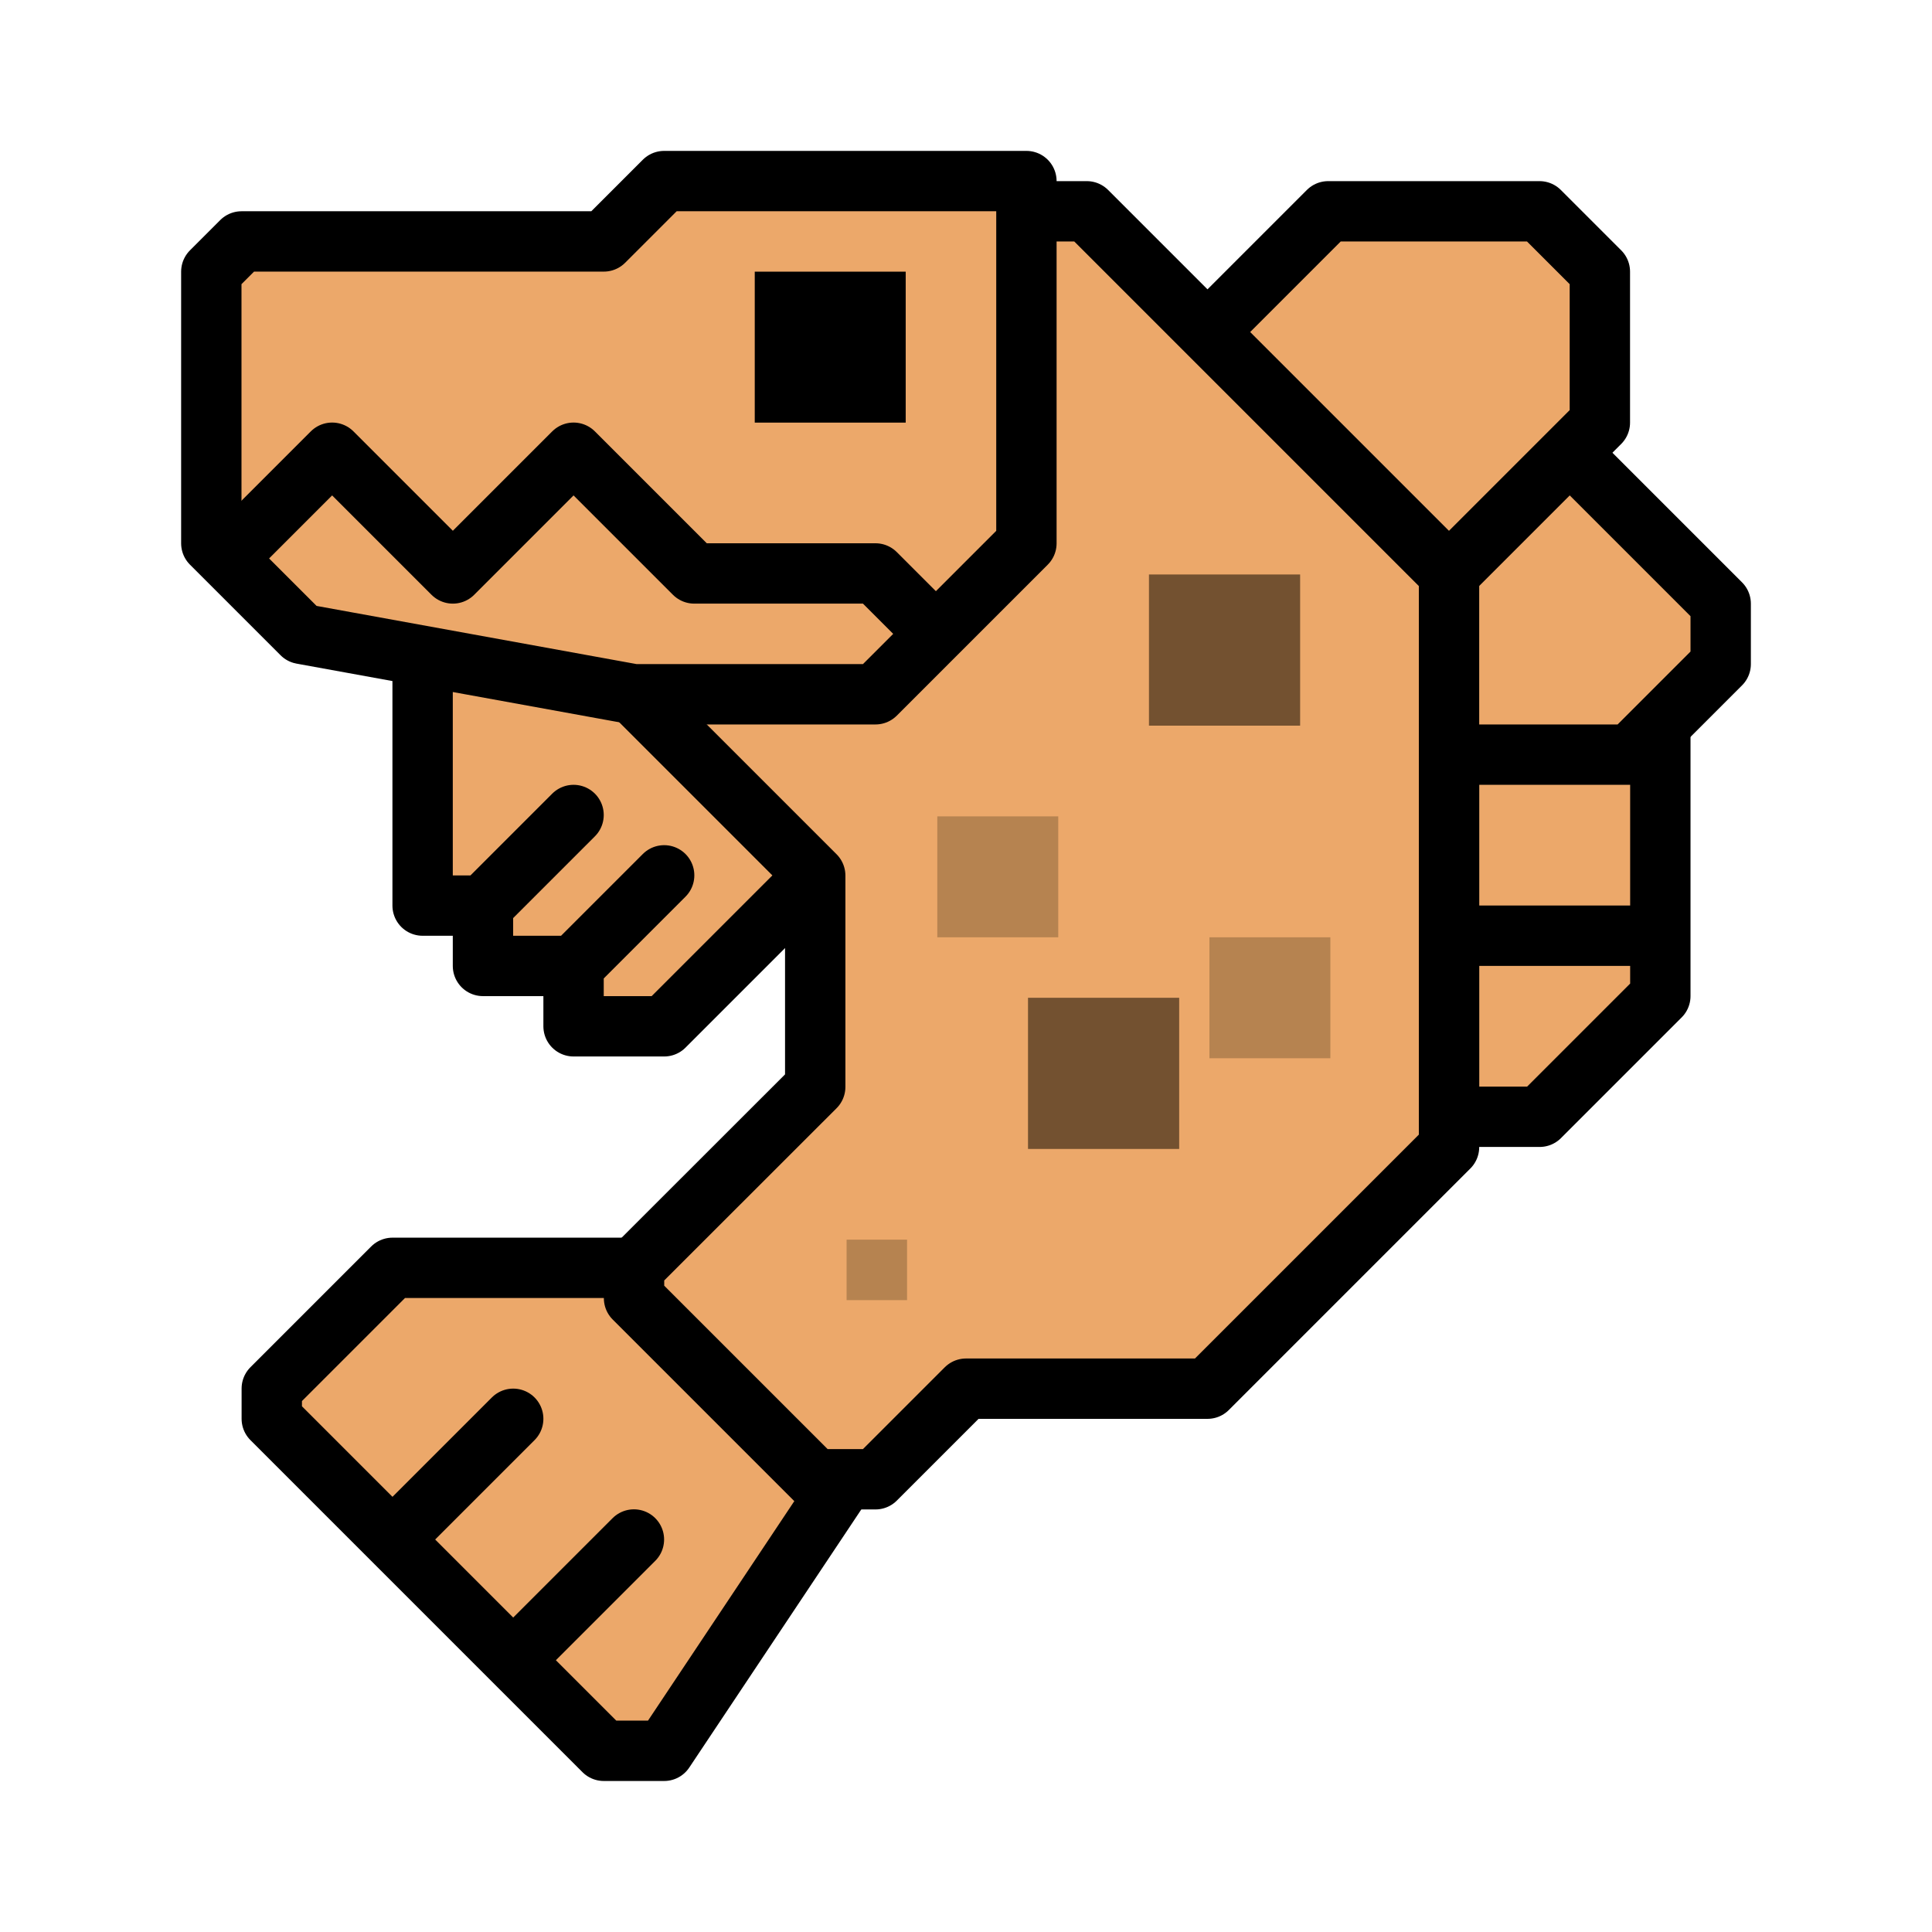
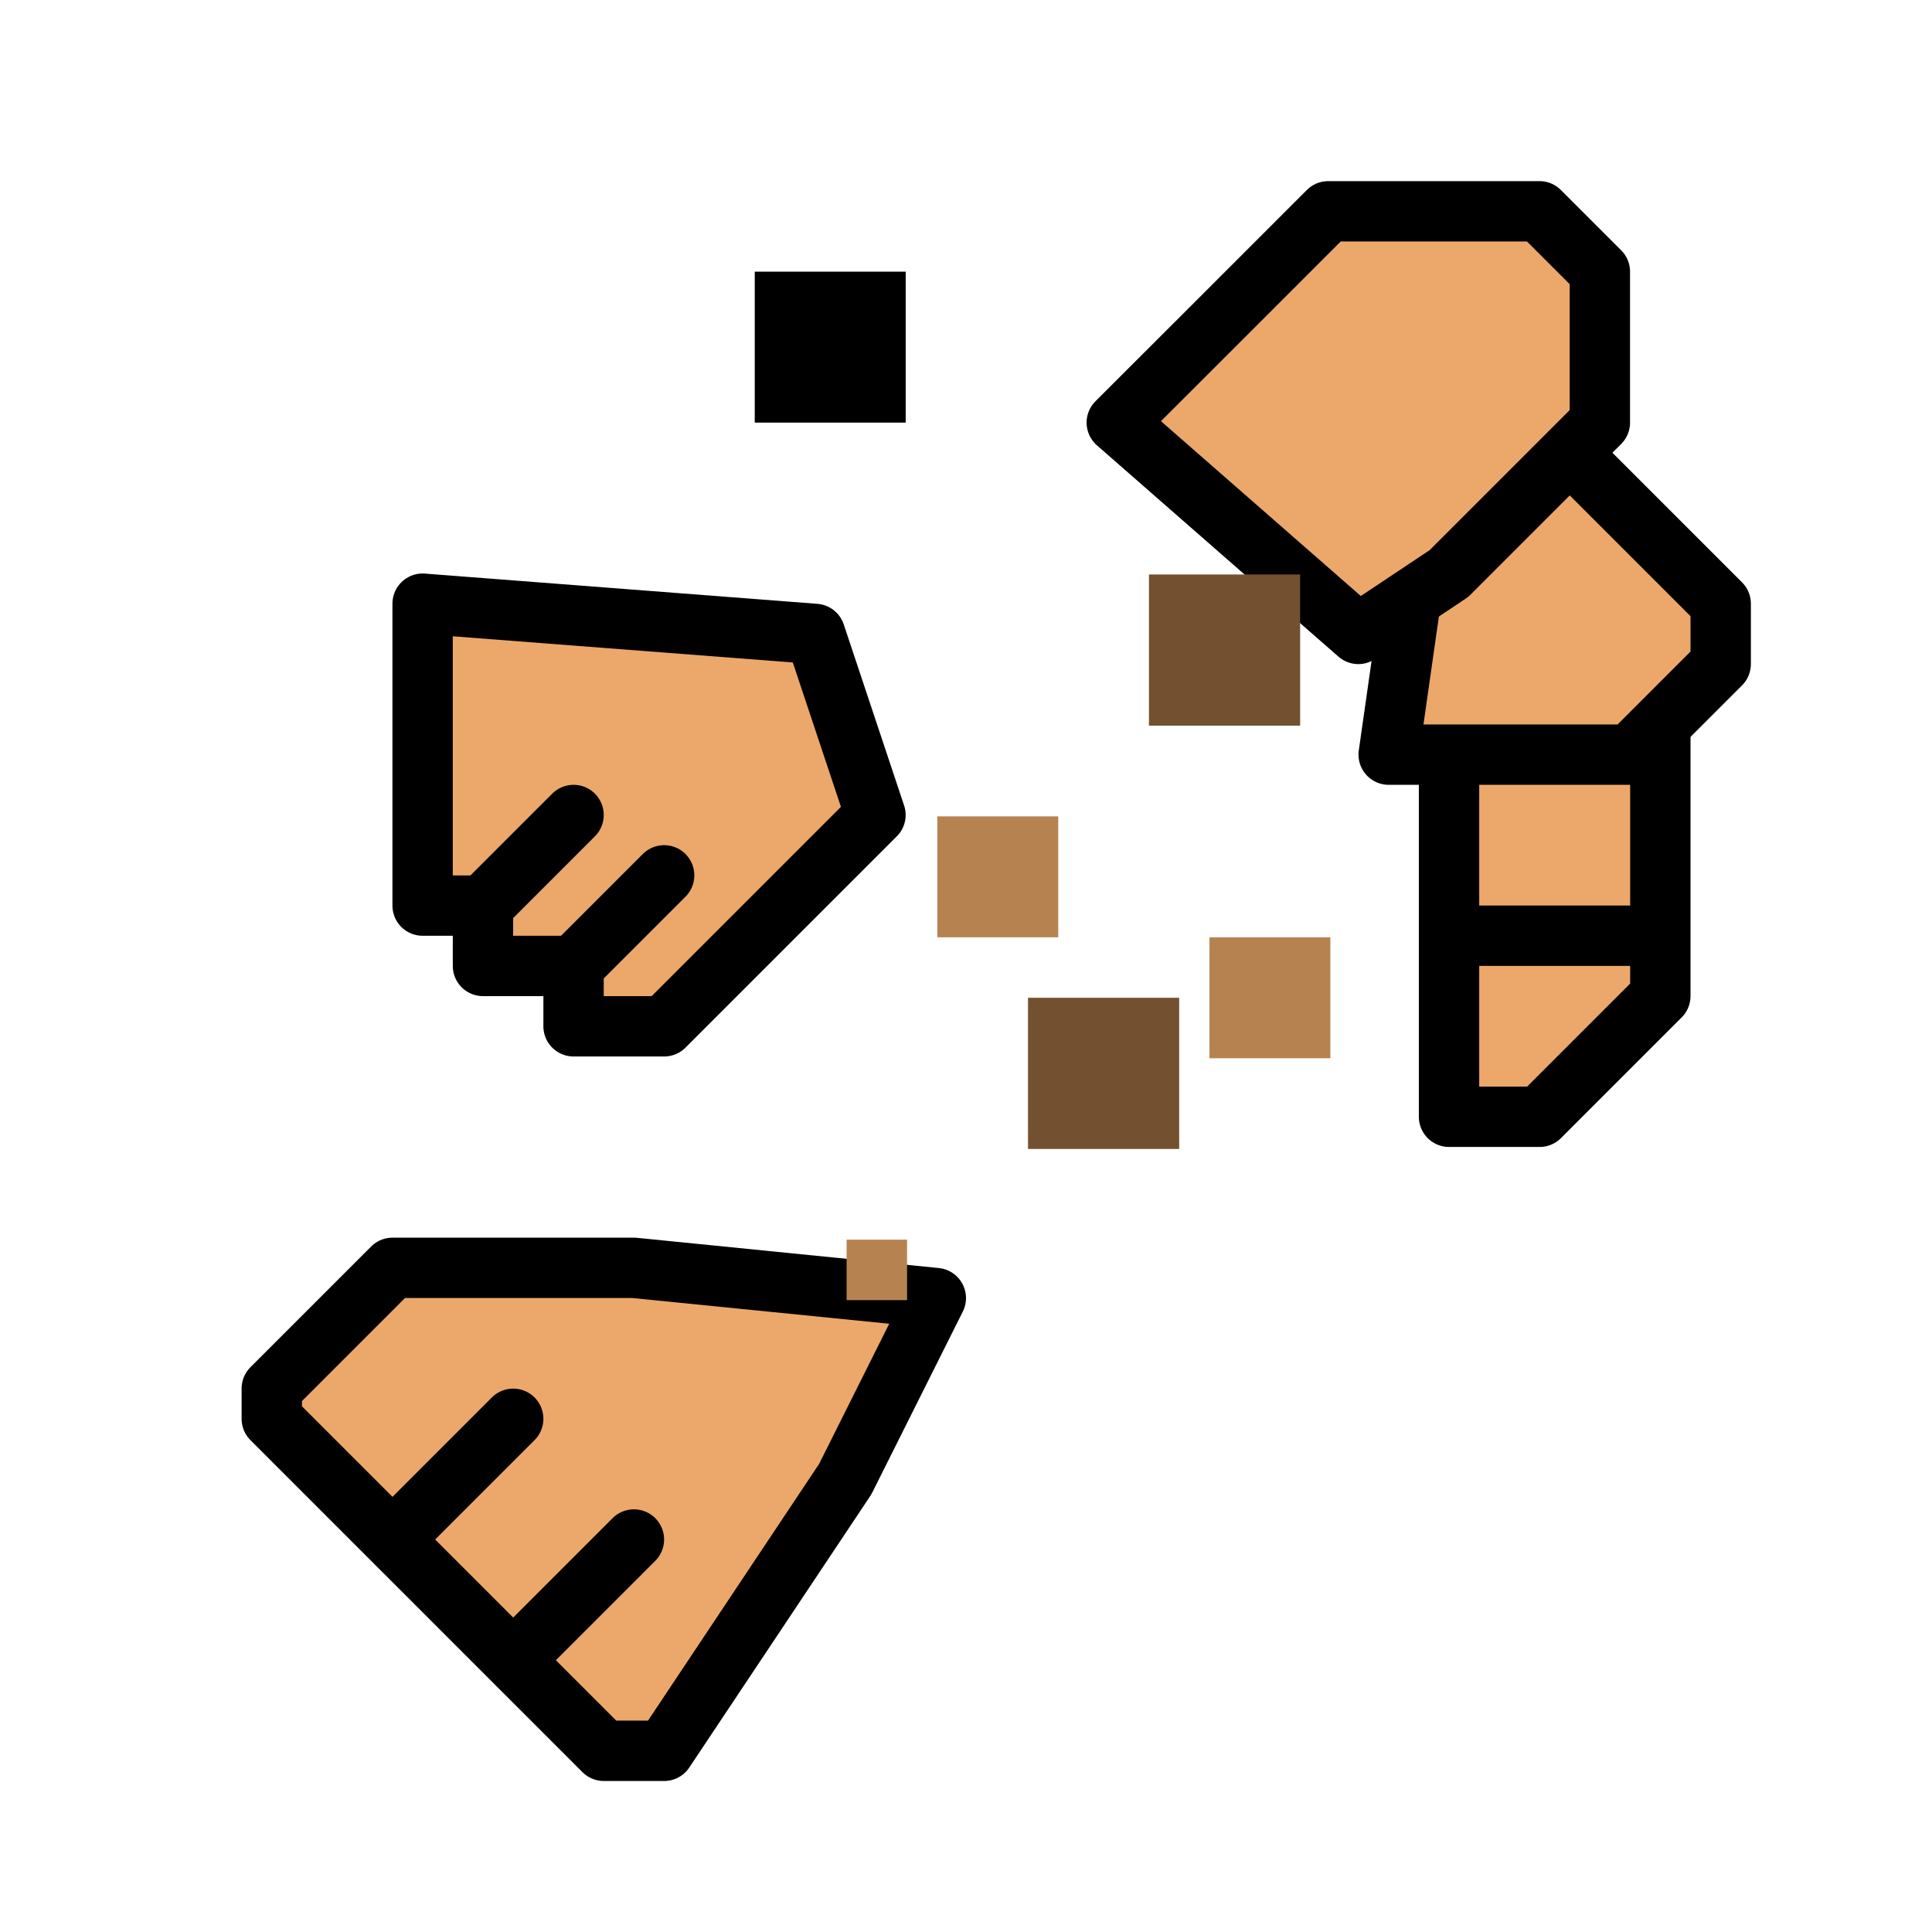
<svg xmlns="http://www.w3.org/2000/svg" xmlns:ns1="http://www.inkscape.org/namespaces/inkscape" xmlns:ns2="http://sodipodi.sourceforge.net/DTD/sodipodi-0.dtd" width="64" height="64" viewBox="0 0 16.933 16.933" version="1.1" id="svg4846" ns1:version="0.92.4 (5da689c313, 2019-01-14)" ns2:docname="5thGen Item Icon-Fish Yellow.svg">
  <defs id="defs4840" />
  <ns2:namedview id="base" pagecolor="#ffffff" bordercolor="#666666" borderopacity="1.0" ns1:pageopacity="0.0" ns1:pageshadow="2" ns1:zoom="5.6" ns1:cx="8.2664424" ns1:cy="32.559449" ns1:document-units="px" ns1:current-layer="layer1" showgrid="false" units="px" ns1:window-width="1304" ns1:window-height="745" ns1:window-x="-8" ns1:window-y="-8" ns1:window-maximized="1" showguides="true" ns1:guide-bbox="true" />
  <g ns1:label="Layer 1" ns1:groupmode="layer" id="layer1" transform="translate(0,-280.067)">
    <path style="display:inline;opacity:1;vector-effect:none;fill:#eca86a;fill-opacity:1;fill-rule:evenodd;stroke:#000000;stroke-width:0.529;stroke-linecap:butt;stroke-linejoin:round;stroke-miterlimit:4;stroke-dasharray:none;stroke-dashoffset:0;stroke-opacity:1" d="m 14.552,285.887 v 2.381 H 12.7 14.552 v 0.529 l -1.058,1.058 H 12.7 v -3.704 z" id="path1699" ns1:connector-curvature="0" />
    <path style="display:inline;opacity:1;vector-effect:none;fill:#eca86a;fill-opacity:1;fill-rule:evenodd;stroke:#000000;stroke-width:0.529;stroke-linecap:butt;stroke-linejoin:round;stroke-miterlimit:4;stroke-dasharray:none;stroke-dashoffset:0;stroke-opacity:1" d="m 13.758,284.035 1.323,1.323 v 0.529 l -0.794,0.794 H 12.171 L 12.7,282.977 Z" id="path1697" ns1:connector-curvature="0" />
    <path style="display:inline;opacity:1;vector-effect:none;fill:#eca86a;fill-opacity:1;fill-rule:evenodd;stroke:#000000;stroke-width:0.529;stroke-linecap:butt;stroke-linejoin:round;stroke-miterlimit:4;stroke-dasharray:none;stroke-dashoffset:0;stroke-opacity:1" d="m 10.583,282.977 1.058,-1.058 h 1.852 l 0.529,0.529 -2e-6,1.323 -1.323,1.323 -0.794,0.529 -2.117,-1.852 z" id="path1693" ns1:connector-curvature="0" ns2:nodetypes="cccccc" />
    <path style="display:inline;opacity:1;vector-effect:none;fill:#eca86a;fill-opacity:1;fill-rule:evenodd;stroke:#000000;stroke-width:0.529;stroke-linecap:butt;stroke-linejoin:round;stroke-miterlimit:4;stroke-dasharray:none;stroke-dashoffset:0;stroke-opacity:1" d="M 5.556,291.179 H 3.44 l -1.058,1.058 -1e-6,0.265 1.058,1.058 1.058,-1.058 -1.058,1.058 1.058,1.058 1.058,-1.058 -1.058,1.058 0.794,0.794 h 0.529 l 1.587,-2.381 0.794,-1.587 z" id="path1691" ns1:connector-curvature="0" ns2:nodetypes="cccccccccc" />
    <path style="display:inline;opacity:1;vector-effect:none;fill:#eca86a;fill-opacity:1;fill-rule:evenodd;stroke:#000000;stroke-width:0.529;stroke-linecap:butt;stroke-linejoin:round;stroke-miterlimit:4;stroke-dasharray:none;stroke-dashoffset:0;stroke-opacity:1" d="m 3.704,285.887 v 2.117 h 0.529 l 0.794,-0.794 -0.794,0.794 v 0.529 h 0.794 l 0.794,-0.794 -0.794,0.794 v 0.529 h 0.794 l 1.323,-1.323 0.529,-0.529 -0.529,-1.587 -3.44,-0.265 z" id="path1689" ns1:connector-curvature="0" />
-     <path style="display:inline;opacity:1;vector-effect:none;fill:#eca86a;fill-opacity:1;fill-rule:evenodd;stroke:#000000;stroke-width:0.529;stroke-linecap:butt;stroke-linejoin:round;stroke-miterlimit:4;stroke-dasharray:none;stroke-dashoffset:0;stroke-opacity:1" d="m 8.996,281.919 h 0.529 L 12.7,285.094 v 5.027 l -2.117,2.117 H 8.467 l -0.794,0.794 h -0.529 l -1.587,-1.587 -1.1e-6,-0.265 1.588,-1.587 1e-6,-1.852 -1.587,-1.587 -1.1e-6,-2.91 2.91,-1.323 z" id="path1675" ns1:connector-curvature="0" ns2:nodetypes="ccccccccccccc" />
-     <path style="display:inline;opacity:1;vector-effect:none;fill:#eca86a;fill-opacity:1;fill-rule:evenodd;stroke:#000000;stroke-width:0.529;stroke-linecap:butt;stroke-linejoin:round;stroke-miterlimit:4;stroke-dasharray:none;stroke-dashoffset:0;stroke-opacity:1" d="M 6.615,286.152 H 5.556 l -2.91,-0.529 -0.794,-0.794 v -2.381 l 0.265,-0.265 h 3.175 l 0.529,-0.529 h 3.175 v 3.175 l -1.323,1.323 z" id="path1669" ns1:connector-curvature="0" />
    <path style="display:inline;opacity:1;vector-effect:none;fill:#000000;fill-opacity:1;fill-rule:evenodd;stroke:none;stroke-width:0.265;stroke-linecap:butt;stroke-linejoin:miter;stroke-miterlimit:4;stroke-dasharray:none;stroke-dashoffset:0;stroke-opacity:1" d="m 6.615,282.448 h 1.323 l 1e-6,1.323 H 6.615 Z" id="path1671" ns1:connector-curvature="0" ns2:nodetypes="ccccc" />
-     <path style="display:inline;opacity:1;vector-effect:none;fill:none;fill-opacity:1;fill-rule:evenodd;stroke:#000000;stroke-width:0.529;stroke-linecap:butt;stroke-linejoin:round;stroke-miterlimit:4;stroke-dasharray:none;stroke-dashoffset:0;stroke-opacity:1" d="m 2.117,284.829 0.794,-0.794 1.058,1.058 1.058,-1.058 1.058,1.058 h 1.588 l 0.529,0.529" id="path1673" ns1:connector-curvature="0" />
    <path style="display:inline;opacity:1;fill:#735130;fill-opacity:1;fill-rule:nonzero;stroke:none;stroke-width:2;stroke-linecap:butt;stroke-linejoin:round;stroke-miterlimit:4;stroke-dasharray:none;stroke-dashoffset:0;stroke-opacity:1;paint-order:markers stroke fill" d="M 38 19 L 38 24 L 43 24 L 43 19 L 38 19 z M 34 33 L 34 38 L 39 38 L 39 33 L 34 33 z " transform="matrix(0.265,0,0,0.265,0,280.067)" id="rect1677" />
    <path style="display:inline;opacity:1;fill:#b68350;fill-opacity:1;fill-rule:nonzero;stroke:none;stroke-width:2;stroke-linecap:butt;stroke-linejoin:round;stroke-miterlimit:4;stroke-dasharray:none;stroke-dashoffset:0;stroke-opacity:1;paint-order:markers stroke fill" d="M 31 27 L 31 31 L 35 31 L 35 27 L 31 27 z M 40 31 L 40 35 L 44 35 L 44 31 L 40 31 z M 28 41 L 28 43 L 30 43 L 30 41 L 28 41 z " transform="matrix(0.265,0,0,0.265,0,280.067)" id="rect1681" />
  </g>
</svg>